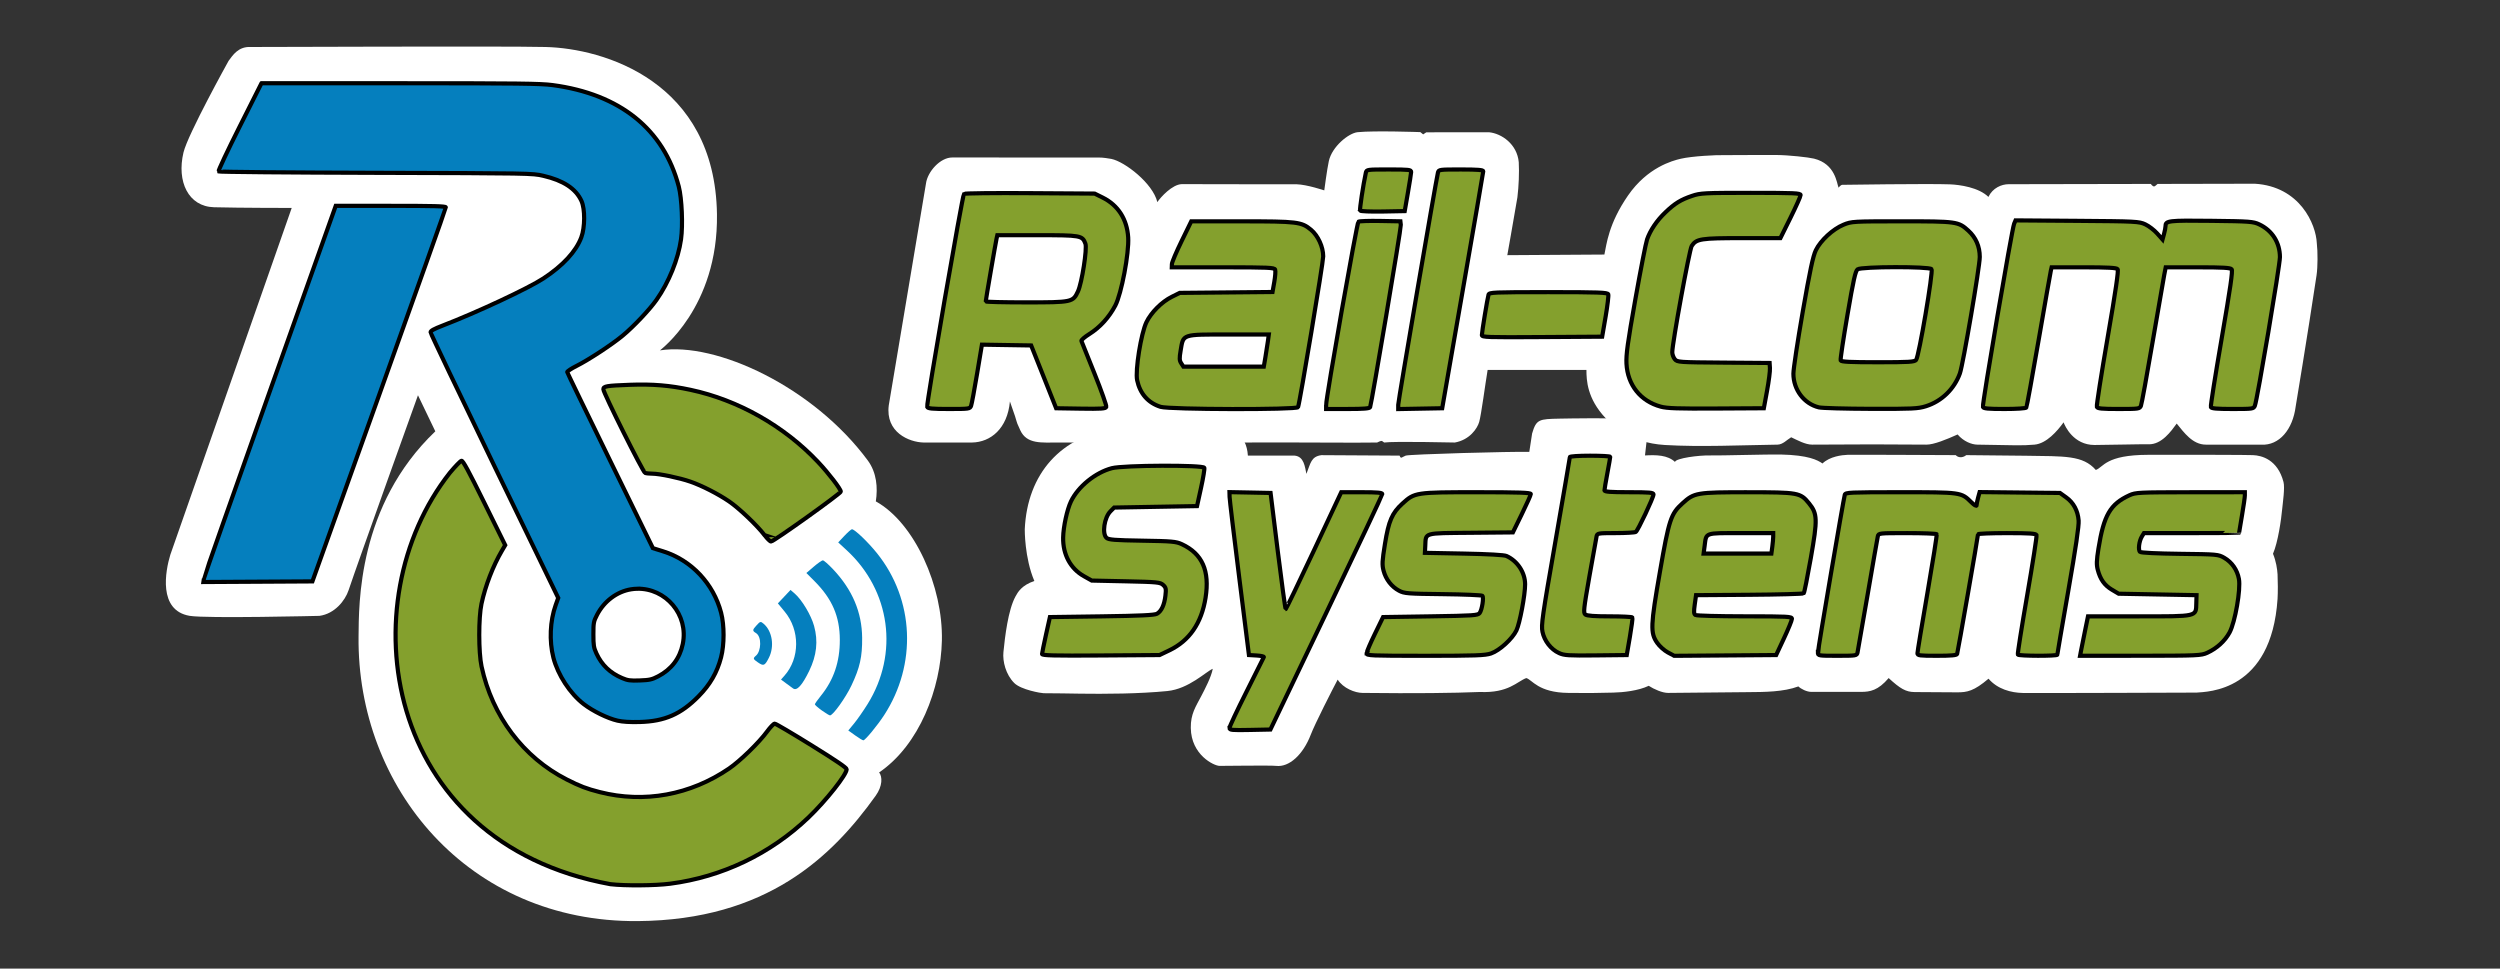
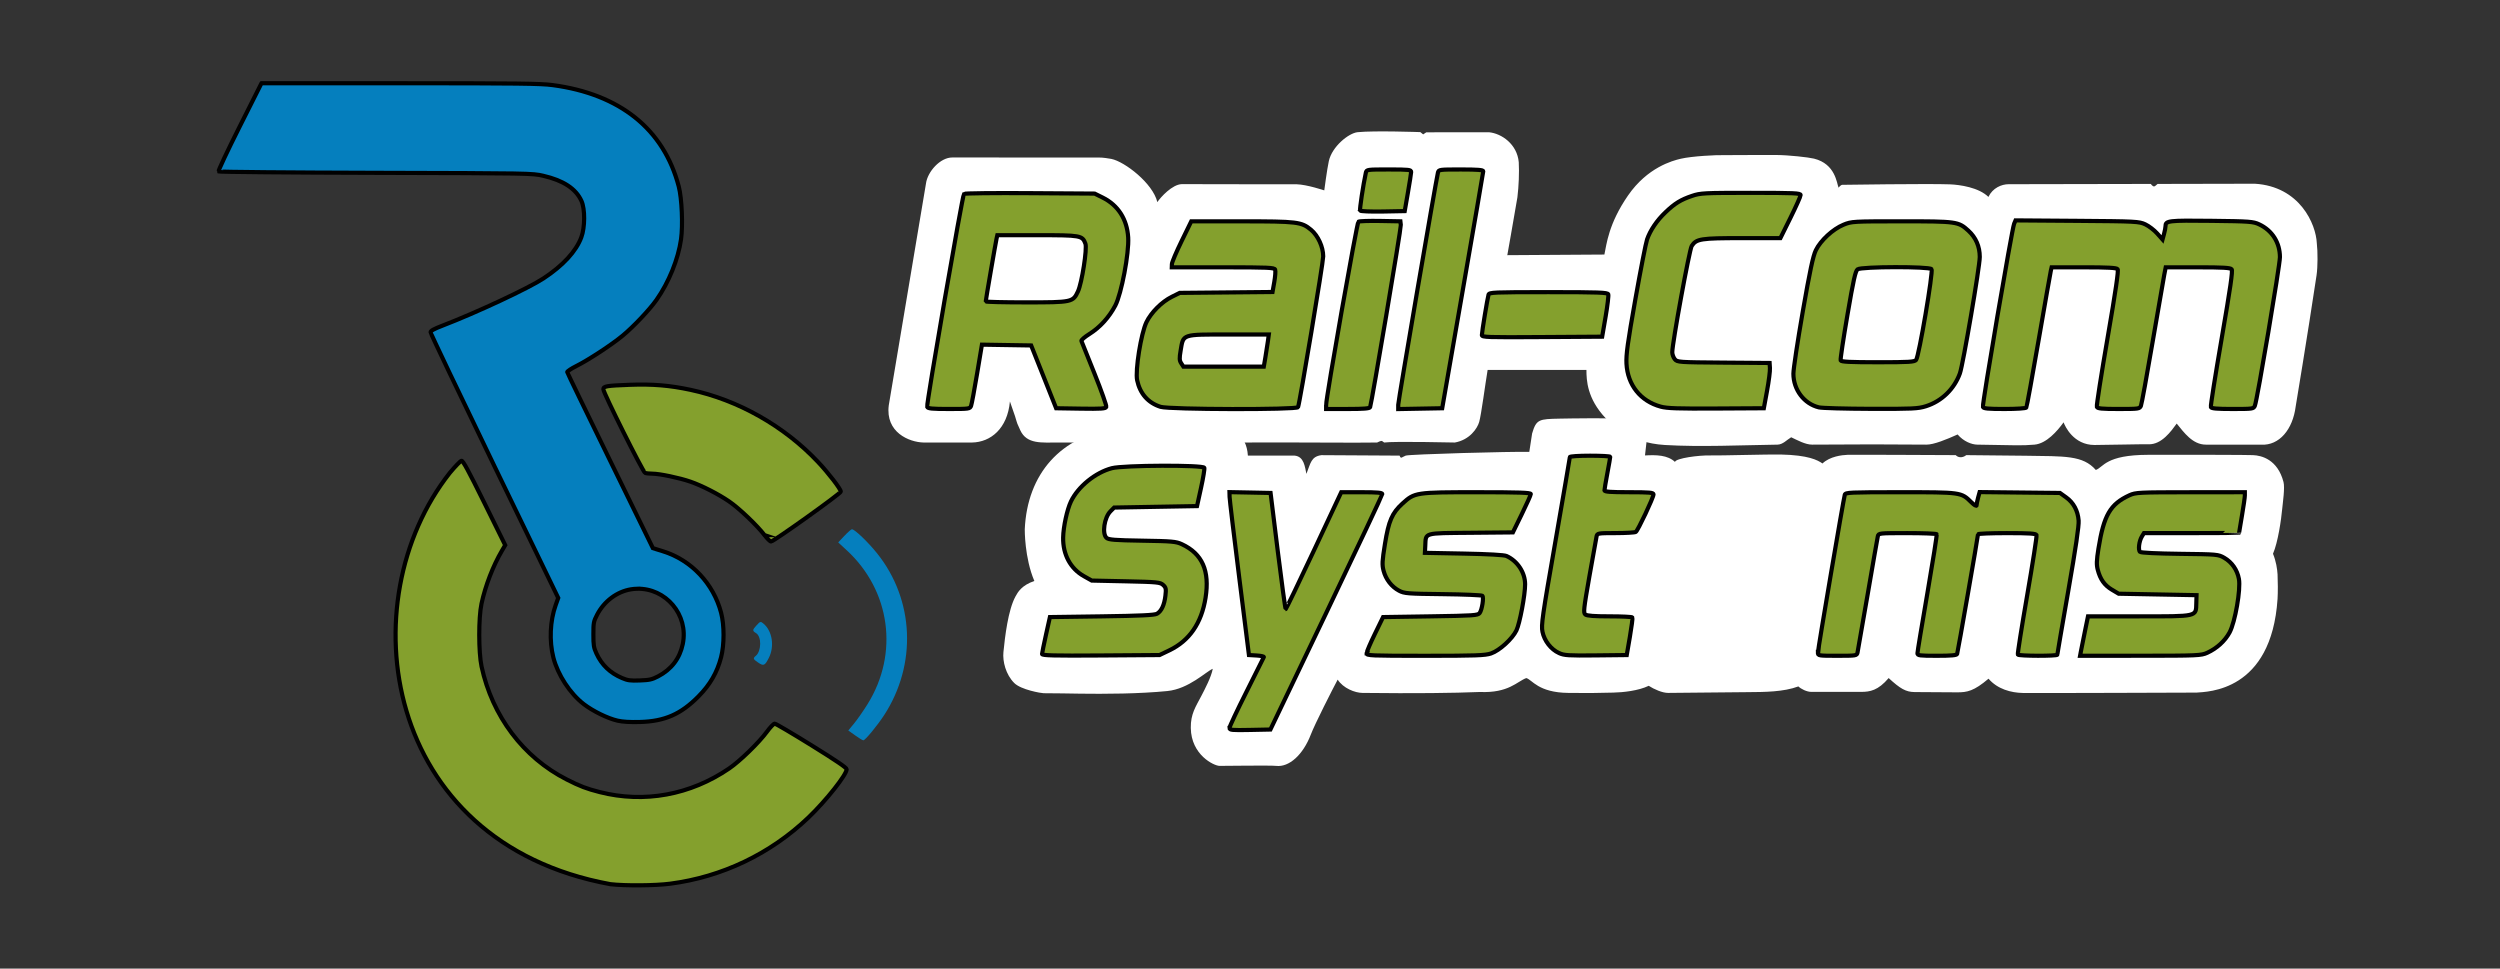
<svg xmlns="http://www.w3.org/2000/svg" xmlns:ns1="http://www.inkscape.org/namespaces/inkscape" xmlns:ns2="http://sodipodi.sourceforge.net/DTD/sodipodi-0.dtd" version="1.1" id="svg4314" ns1:export-ydpi="150" ns1:export-xdpi="150" ns1:export-filename="/Users/hoj/R-C Logo_RGB_noweb_noBorder.png" ns2:docname="R-C Logo_RGB_noweb_noBorder.svg" ns1:version="1.0 (4035a4f, 2020-05-01)" x="0px" y="0px" width="1200px" height="464.918px" viewBox="-212.158 -64 1200 464.918" enable-background="new -212.158 -64 1200 464.918" xml:space="preserve">
  <rect x="-212.158" y="-64" width="1200" height="464.918" fill="#333333" stroke="none" />
  <path fill="#FFFFFF" d="M881.07,223.431c-2.935,44.713-33.807,44.569-38.854,45.015c0,0-77.175,0.296-83.408,0.18  c-5.599-0.104-12.17-1.813-16.474-6.858c-6.976,5.937-10.26,6.59-15.137,6.552c-6.643-0.051-13.427-0.095-20.334-0.13  c-4.26-0.021-6.978-1.687-12.467-6.718c-5.046,5.937-8.924,6.638-13.219,6.631c-7.849-0.013-15.818-0.013-23.886,0.001  c-2.219,0.004-5.045-1.438-6.232-2.625c-7.124,2.672-16.304,2.698-24.34,2.75c-12.585,0.081-25.327,0.201-38.144,0.367  c-2.768,0.035-6.827-1.781-9.351-3.414c-4.897,2.375-12.311,3.176-17.067,3.266c-12.177,0.23-9.375,0.271-21.519,0.147  c-14.545-0.148-17.365-6.382-20.185-7.124c-4.453,1.633-8.46,7.272-22.263,6.679c-12.777,0.517-30.721,0.743-56.396,0.446  c-3.587-0.041-9.202-2.227-11.873-6.382c-2.523,4.749-10.861,21.088-12.912,26.418c-3.711,9.646-10.39,15.731-16.623,14.989  c-2.578-0.307-24.612,0.007-27.164-0.001c-2.596-0.008-13.654-5.195-13.803-18.255c-0.076-6.68,2.341-10.123,5.046-15.287  c1.633-3.117,4.898-9.351,5.491-13.061c-3.265,1.336-11.428,9.647-21.816,10.686c-6.459,0.646-14.545,1.039-21.372,1.188  c-16.442,0.357-25.406-0.126-37.992-0.148c-1.104-0.002-10.834-1.632-14.1-4.897c-4.087-4.088-5.64-10.389-5.194-14.841  c0.737-7.371,2.234-20.216,5.788-26.716c1.162-2.124,2.968-5.343,9.053-7.421c-4.749-11.131-4.601-24.785-4.601-24.785  c1.187-26.565,17.196-45.05,44.393-48.646c6.165-0.815,42.029-0.449,48.099-0.449c6.654,0,13.935,3.146,14.609,13.71l22.474,0.001  c4.495,0.45,4.878,5.353,5.619,8.766c2.022-5.169,2.247-8.315,7.192-8.99l37.535,0.224c0.675,1.8,0.98,0.727,2.922,0  c1.798-0.673,50.828-2.021,59.336-1.797l1.349-8.822c2.022-6.911,3.399-6.93,13.261-7.136c4.376-0.091,24.193-0.405,32.59,0.108  c7.333,0.447,9.44,2.813,9.439,7.76l-1.106,9.797c5.348-0.298,10.839-0.229,14.401,3.116c0.297-1.781,11.577-3.265,16.92-3.116  c4.396,0.122,28.05-0.574,33.838-0.445c13.357,0.297,17.661,2.671,20.036,4.304c3.563-3.413,9.35-4.048,12.021-4.155  s51.95,0.148,51.95,0.148c0.891,1.039,2.968,1.633,5.046,0c0,0,26.117,0.257,28.644,0.297c18.553,0.297,27.309-0.297,33.542,6.827  c3.71-1.336,4.648-7.236,25.082-7.272c19.625-0.035,48.06,0.003,50.313,0.148c4.155,0.148,11.873,2.078,14.693,12.913  c0.72,2.765-0.333,9.771-0.594,12.615c-0.515,5.619-2.078,16.325-4.452,21.816c1.483,3.563,2.052,7.402,2.192,9.944  C881.231,214.662,881.261,220.516,881.07,223.431z" />
  <path fill="#FFFFFF" d="M899.786,68.14c-4.449,29.646-10.011,62.926-10.011,62.926c-1.401,11.078-7.851,18.846-16.557,18.385  c0,0-21.615-0.027-26.567-0.027c-6.404,0-10.501-5.868-13.989-10.112c-2.696,3.708-7.247,10.111-13.483,9.943  c-3.795-0.103-20.167,0.337-25.955,0.337c-10.113,0-14.204-9.043-14.858-10.876c-3.033,4.214-8.232,10.202-13.963,10.708  c-6.375,0.563-9.268,0.266-27.471,0c-2.688-0.039-6.573-1.518-9.438-4.889c-5.225,2.359-11.437,4.921-15,4.889  c-16.667-0.152-33.855-0.172-54.775,0c-3.287,0.027-7.247-2.191-10.112-3.539c-2.022,1.18-3.979,3.502-6.573,3.539  c-17.234,0.248-37.073,1.193-54.103,0.169s-25.649-9.987-28.379-12.868c-8.883-9.376-9.224-18.209-9.224-23.154h-47.424  c-1.104,6.495-3.04,21.43-4.046,24.948c-0.899,3.146-4.576,8.621-11.688,9.89c0,0-29.217-0.674-33.937,0  c-1.349-1.123-1.349-0.899-3.371,0c-7.867,0.225-43.453-0.169-65.024,0c-11.292,0.089-41.065,0.169-47.132,0h-40.682  c-8.259-0.001-15.284,0.896-18.43-5.847c-3.146-6.968,0,0-4.993-13.868c-1.173,13.032-9.27,19.57-18.202,19.714h-23.261  c-6.911-0.169-18.372-4.883-16.686-17.86l17.867-106.519c0.734-5.538,6.776-12.524,12.733-12.445l70.485,0.036  c1.35-0.074,4.898,0.479,5.759,0.654c6.414,1.309,19.897,11.677,22.071,20.729c1.625-2.406,7.125-8.469,11.719-8.625  c3.241,0.062,55.094,0.063,55.094,0.063c5.094,0.156,13.313,2.938,13.313,2.938s1.327-10.146,2.188-14.063  c1.531-6.969,9.5-13.438,13.844-13.875c8.146-0.82,30.094-0.031,30.094-0.031l1.344,1.094l1.5-1l30.094-0.031  c6.094,0.594,13.506,5.735,14.291,14.374c0.271,5.001,0,11.518-0.654,16.885c-1.963,11.649-4.843,27.749-4.843,27.749l46.603-0.298  c1.041-4.842,1.939-14.731,11.333-28.334c9.313-13.486,21.293-16.716,25.298-17.65c5.472-1.276,17.423-1.869,20.827-1.735  c0,0,19.688-0.112,25.168-0.067c5.979,0.049,15.404,1.096,18.021,1.75c10.219,2.555,10.868,11.703,11.753,13.938  c0,0,0.923-1.262,1.729-1.372c0,0,41.459-0.63,51.739-0.229c4.737,0.185,13.818,1.469,18.464,6.034  c2.03-4.298,6.303-6.101,9.707-6.101l68.223-0.133c1.669,2.07,1.869,1.068,3.271,0l46.662-0.1  c21.562,1.301,29.372,19.327,29.772,28.606C900.386,56.728,900.386,64.138,899.786,68.14z" />
  <g id="layer5" transform="translate(-0.288,289.393)" ns1:label="Vrstva 2" ns1:groupmode="layer">
-     <path fill="#FFFFFF" d="M240.235-45.879c0.593-25.889-13.059-56.524-31.707-66.847c0.989-6.578,0.437-13.834-3.898-19.694   c-26.073-35.25-72.746-57.002-99.729-52.793c-0.192,0.03,28.037-20.417,27.371-65.371c-0.947-63.935-54.61-79.584-82.249-80.25   c-20.706-0.499-140.523,0.056-141.521,0c-5.994-0.333-8.658,3.996-10.656,6.66c0,0-19.566,35.232-21.644,43.956   c-3.331,13.984,2.331,25.972,14.651,26.305c12.413,0.336,37.295,0.334,37.295,0.334l-58.274,166.495   c-2.331,7.661-5.988,26.752,9.324,29.304c7.992,1.332,62.269,0.002,62.269,0.002c7.326-0.999,12.318-7.327,13.986-12.323   c4.45-13.334,33.299-93.567,33.299-93.567l8.327,17.313c-37.295,35.63-36.677,82.964-36.845,98.479   C-40.549,24.466,12.729,89.4,94.313,88.732c61.94-0.507,93.236-30.967,114.125-60.144c3.381-4.722,3.276-9.203,1.668-11.21   C229.507,4.153,239.71-22.984,240.235-45.879z" />
    <path id="path4372-0" ns2:nodetypes="cccscsscsssssscsscc" ns1:connector-curvature="0" fill="#84A02D" stroke="#000000" stroke-width="2" stroke-miterlimit="10" d="   M81.131,71.017C-28.543,50.987-44.547-64.816,4.038-126.417c2.563-3.085,5.083-5.692,5.594-5.793   c0.712-0.139,3.277,4.575,10.964,20.147l10.033,20.332l-1.587,2.705c-4.271,7.279-7.93,16.771-9.791,25.406   c-1.45,6.723-1.438,23.35,0.021,30.125c5.135,23.849,20.049,43.646,40.862,54.241c6.372,3.244,9.548,4.456,15.875,6.066   c21.342,5.435,43.46,1.396,62.104-11.332c5.203-3.55,14.328-12.425,18.153-17.651c1.562-2.129,3.236-3.876,3.722-3.876   c0.484,0,8.448,4.691,17.695,10.428c11.854,7.35,16.819,10.729,16.837,11.458c0.062,2.519-9.848,15.043-18.323,23.153   c-18.215,17.431-41.461,28.555-66.459,31.8C102.588,71.722,88.154,71.833,81.131,71.017L81.131,71.017z" />
    <path id="path4370-6" ns1:connector-curvature="0" fill="#057FBE" stroke="#000000" stroke-width="2" stroke-miterlimit="10" d="   M-86.361-313.434l-10.528,20.924c-5.79,11.511-10.316,21.142-10.06,21.403c0.26,0.26,34.239,0.562,75.514,0.671   c74.187,0.196,75.103,0.215,80.299,1.417c9.701,2.245,15.666,6.169,18.357,12.063c1.771,3.877,1.734,12.695-0.074,17.515   c-2.528,6.745-8.778,13.517-18.179,19.7c-7.173,4.715-32.037,16.347-48.385,22.635c-4.188,1.612-5.782,2.492-5.783,3.191   c0,0.533,13.786,29.447,30.639,64.252l30.644,63.28l-1.236,3.455c-2.708,7.564-3.129,17.202-1.097,25.169   c2.106,8.268,8.02,17.316,14.61,22.365c4.415,3.384,11.487,6.842,16.17,7.911c2.47,0.567,5.938,0.775,10.707,0.648   c11.951-0.318,19.711-3.715,28.215-12.348c5.538-5.621,8.891-11.428,10.778-18.658c1.597-6.122,1.612-15.376,0.028-21.431   c-3.651-13.977-14.323-25.281-27.839-29.48l-4.9-1.521l-20.492-41.915c-11.272-23.049-20.553-42.213-20.624-42.588   c-0.07-0.372,1.93-1.704,4.445-2.963c5.772-2.885,16.954-10.224,22.165-14.544c5.227-4.334,12.951-12.505,16.229-17.167   c5.933-8.439,10.429-19.538,11.778-29.069c0.95-6.706,0.397-19.661-1.082-25.323c-7.188-27.515-28.222-44.414-60.627-48.71   c-5.682-0.754-16.432-0.882-73.167-0.882h-66.508H-86.361z M93.827-70.791c13.785-0.431,24.937,12.429,22.036,26.511   c-1.427,6.934-5.467,12.223-11.856,15.54c-2.967,1.539-4.105,1.789-8.77,1.964c-4.639,0.171-5.786,0.015-8.524-1.153   c-5.759-2.459-9.732-6.262-12.276-11.758c-1.313-2.833-1.481-3.917-1.481-9.209c0.003-5.626,0.118-6.214,1.786-9.429   c3.378-6.499,9.548-11.119,16.299-12.202c0.939-0.151,1.867-0.234,2.787-0.266V-70.791z" />
-     <path id="path4350-7" ns1:connector-curvature="0" fill="#057FBE" stroke="#000000" stroke-width="2" stroke-miterlimit="10" d="   M-114.003-75.622c0.13-0.879,14.419-41.505,31.757-90.281l31.526-88.683h26.428c20.77,0,26.423,0.152,26.414,0.715   c0,0.394-14.416,40.952-32.024,90.131l-32.014,89.416l-26.159,0.151l-26.159,0.146l0.233-1.595H-114.003z" />
    <path id="path4348-3" ns1:connector-curvature="0" fill="#84A02D" stroke="#000000" stroke-width="2" stroke-miterlimit="10" d="   M155.1-96.54c-3.542-4.648-12.22-12.906-16.987-16.163c-5.274-3.603-13.053-7.576-18.611-9.502   c-5.227-1.813-14.829-3.825-18.241-3.825c-1.399,0-2.963-0.165-3.474-0.361c-1.042-0.405-20.041-38.452-20.041-40.136   c0-1.496,1.48-1.746,12.732-2.162c10.935-0.4,19.077,0.276,29.104,2.419c22.86,4.885,44.895,17.346,61.175,34.595   c5.117,5.423,10.976,13.048,10.96,14.266c0,0.896-32.245,23.944-33.487,23.944c-0.432,0-1.84-1.382-3.129-3.076V-96.54z" />
    <g>
      <path id="path4366-8" ns1:connector-curvature="0" fill="#84A02D" stroke="#000000" stroke-width="2" stroke-miterlimit="10" d="    M378.283-3.969c0-0.631,3.66-8.426,8.134-17.318c4.473-8.898,8.232-16.416,8.352-16.717c0.119-0.295-1.438-0.631-3.461-0.75    l-3.682-0.215l-4.616-36.801c-2.542-20.242-4.646-37.836-4.674-39.1l-0.058-2.297l9.864,0.191l9.866,0.201l3.445,27.861    c1.898,15.326,3.617,27.865,3.82,27.865c0.201,0,6.283-12.619,13.512-28.039l13.145-28.035l9.867-0.002    c7.445,0,9.859,0.215,9.838,0.875c-0.023,0.48-12.102,26.111-26.863,56.955L397.928-3.219l-9.823,0.197    c-8.701,0.176-9.827,0.061-9.827-0.947H378.283z" />
      <path id="path4364-7" ns1:connector-curvature="0" fill="#84A02D" stroke="#000000" stroke-width="2" stroke-miterlimit="10" d="    M288.316-39.469c0.026-0.498,0.872-4.686,1.902-9.314l1.873-8.412l24.922-0.348c18.438-0.26,25.327-0.584,26.475-1.248    c2.131-1.234,3.533-4.24,4.048-8.684c0.38-3.275,0.247-3.908-1.095-5.135c-1.413-1.297-2.772-1.43-17.901-1.756l-16.371-0.35    l-3.753-2.102c-6.488-3.639-10.131-10.42-9.977-18.578c0.095-5.086,1.902-13.434,3.746-17.289    c3.414-7.144,11.729-13.901,19.647-15.978c5.524-1.449,43.833-1.609,44.369-0.189c0.188,0.492-0.523,4.83-1.578,9.64l-1.921,8.746    l-19.886,0.348l-19.889,0.354l-1.793,1.813c-2.957,2.998-4.092,10.721-1.871,12.736c1.006,0.91,3.905,1.137,17.137,1.348    c14.323,0.229,16.234,0.396,19.035,1.701c9.799,4.568,13.421,12.75,11.366,25.693c-1.937,12.195-7.742,20.621-17.405,25.258    l-4.688,2.246l-28.213,0.203C293.898-38.608,288.292-38.749,288.316-39.469L288.316-39.469z" />
      <path id="path4362-9" ns1:connector-curvature="0" fill="#84A02D" stroke="#000000" stroke-width="2" stroke-miterlimit="10" d="    M444.102-39.842c0.021-0.676,1.816-4.859,3.979-9.289l3.932-8.064l22.729-0.348c20.83-0.318,22.803-0.457,23.635-1.607    c1.139-1.578,2.059-7.475,1.283-8.256c-0.318-0.32-8.834-0.676-18.918-0.793c-16.988-0.191-18.549-0.318-21.076-1.66    c-3.586-1.906-6.342-5.465-7.422-9.59c-0.756-2.893-0.664-4.594,0.662-12.814c1.795-11.15,3.408-14.875,8.418-19.439    c5.875-5.348,6.359-5.422,35.813-5.422c20.232,0,25.818,0.189,25.781,0.877c-0.023,0.482-1.973,4.818-4.324,9.639l-4.275,8.762    l-20.23,0.188c-22.949,0.213-21.498-0.207-21.828,6.256l-0.174,3.369l18.695,0.361c11.766,0.225,19.35,0.652,20.459,1.154    c5.281,2.393,8.92,7.914,8.943,13.561c0.025,5.053-2.566,18.799-4.158,22.129c-1.955,4.078-8.111,9.684-12.193,11.09    c-2.785,0.963-7.391,1.125-31.52,1.125c-26.475,0-28.258-0.07-28.209-1.225V-39.842z" />
      <path id="path4360-0" ns1:connector-curvature="0" fill="#84A02D" stroke="#000000" stroke-width="2" stroke-miterlimit="10" d="    M536.42-39.938c-3.861-1.785-7.012-5.855-7.904-10.205c-0.664-3.219-0.076-7.301,6.213-43.387    c3.813-21.91,6.928-40.126,6.928-40.479c0-0.357,4.275-0.643,9.695-0.643c5.332,0,9.689,0.236,9.689,0.527    s-0.619,3.84-1.379,7.885c-0.768,4.047-1.387,7.753-1.387,8.235c0,0.67,2.805,0.879,11.768,0.879c9.953,0,11.77,0.162,11.77,1.043    c0,1.49-7.49,17.365-8.5,18.016c-0.467,0.303-4.813,0.551-9.656,0.557c-8.57,0.01-8.822,0.057-9.176,1.588    c-0.203,0.865-1.738,9.463-3.426,19.102c-2.797,15.99-2.965,17.602-1.945,18.402c0.789,0.613,4.295,0.875,11.684,0.875    c5.801,0,10.699,0.238,10.873,0.525c0.178,0.285-0.365,4.469-1.193,9.291l-1.514,8.762l-14.861,0.164    c-13.234,0.145-15.17,0.023-17.678-1.139V-39.938z" />
-       <path id="path4358-3" ns1:connector-curvature="0" fill="#84A02D" stroke="#000000" stroke-width="2" stroke-miterlimit="10" d="    M627.106-117.11c-24.6-0.02-25.734,0.174-31.408,5.338c-5.584,5.084-6.426,7.643-10.803,32.846    c-4.504,25.895-4.639,29.334-1.316,34.107c1.119,1.617,3.42,3.676,5.105,4.58l3.07,1.637l24.461-0.18l24.465-0.189l3.773-8.063    c2.08-4.43,3.777-8.611,3.801-9.289c0.012-1.141-1.521-1.223-22.652-1.236c-12.473-0.006-23.111-0.289-23.645-0.633    c-0.777-0.498-0.846-1.502-0.346-5.072l0.623-4.447l25.588-0.184c14.07-0.1,25.824-0.422,26.104-0.705    c0.287-0.283,1.811-7.906,3.398-16.938c3.281-18.699,3.195-21.271-0.891-26.289c-4.156-5.109-5.059-5.271-29.328-5.287V-117.11z     M623.721-97.5h15.549v1.654c0,0.908-0.201,3.119-0.438,4.908l-0.439,3.254h-16.266h-16.266l0.48-3.629    C607.205-97.907,606.067-97.5,623.721-97.5L623.721-97.5z" />
      <path id="path4354-3" ns1:connector-curvature="0" fill="#84A02D" stroke="#000000" stroke-width="2" stroke-miterlimit="10" d="    M660.733-40.137c0-1.559,12.25-73.553,12.891-75.764c0.336-1.141,2.203-1.227,26.639-1.227c29.25,0,29.229-0.002,34.025,4.732    c1.576,1.557,2.596,2.162,2.6,1.543c0-0.561,0.332-2.215,0.734-3.68l0.732-2.658l19.279,0.209l19.285,0.207l2.939,2.102    c3.572,2.555,5.641,6.387,6.021,11.15c0.197,2.428-1.391,13.215-4.969,33.725c-2.895,16.584-5.262,30.385-5.262,30.666    c0,0.707-18.521,0.658-18.955-0.053c-0.186-0.314,1.832-13.135,4.496-28.502c2.66-15.367,4.676-28.355,4.48-28.871    c-0.285-0.746-3.262-0.941-14.227-0.941c-7.631,0-13.865,0.246-13.865,0.549c0,1.006-9.686,56.566-10.016,57.453    c-0.234,0.645-2.838,0.877-9.691,0.877c-8.467,0-9.367-0.113-9.355-1.225c0-0.678,2.156-13.684,4.783-28.908    c2.623-15.225,4.625-27.922,4.447-28.215c-0.188-0.295-6.531-0.533-14.117-0.533c-13.742,0-13.795,0.004-14.15,1.576    c-0.203,0.867-2.391,13.408-4.867,27.865c-2.477,14.459-4.664,26.994-4.861,27.863c-0.344,1.539-0.57,1.576-9.686,1.576    c-9.107,0-9.332-0.033-9.332-1.521V-40.137z" />
      <path id="path4352-3" ns1:connector-curvature="0" fill="#84A02D" stroke="#000000" stroke-width="2" stroke-miterlimit="10" d="    M786.987-40.895c0.236-1.252,1.096-5.51,1.906-9.463l1.475-7.186h24.412c28.439,0,27.387,0.24,27.576-6.338l0.105-3.828    l-18.691-0.348l-18.691-0.352l-3.229-1.916c-3.58-2.135-5.586-4.951-6.795-9.555c-0.652-2.465-0.582-4.443,0.33-10.166    c2.574-16.082,5.646-21.375,14.906-25.627c2.936-1.346,4.475-1.422,29.236-1.438l26.125-0.016v1.578    c0,0.867-0.621,5.205-1.381,9.637c-0.752,4.436-1.371,8.139-1.375,8.24c0,0.094-10.281,0.174-22.838,0.174h-22.83l-0.967,1.574    c-1.391,2.254-1.908,6.598-0.898,7.451c0.496,0.414,8.301,0.791,19.162,0.922c17.939,0.211,18.389,0.256,21.258,1.92    c3.688,2.135,6.227,5.793,7.021,10.121c0.924,5.004-1.811,20.715-4.465,25.654c-2.217,4.123-6.105,7.682-10.721,9.797    c-2.924,1.342-4.498,1.412-32.059,1.426l-28.994,0.016l0.43-2.275L786.987-40.895z" />
      <path id="path4346-2" ns1:connector-curvature="0" fill="#84A02D" stroke="#000000" stroke-width="2" stroke-miterlimit="10" d="    M282.459-260.68c-17.1-0.112-31.327,0.042-31.618,0.349c-0.79,0.829-18.117,101.056-17.671,102.232    c0.31,0.822,2.313,1.016,10.457,1.016c9.822,0,10.093-0.039,10.643-1.58c0.312-0.869,1.605-7.81,2.877-15.434l2.313-13.861    l11.814,0.191l11.817,0.192l5.999,15.071l5.993,15.073l11.847,0.191c9.736,0.16,11.912,0.012,12.223-0.805    c0.206-0.549-2.327-7.731-5.632-15.962c-3.308-8.232-6.146-15.31-6.31-15.73c-0.163-0.416,1.561-1.913,3.828-3.331    c5.032-3.145,9.454-8.007,12.436-13.667c2.949-5.608,6.657-25.193,6.187-32.712c-0.542-8.704-4.837-15.424-12.19-19.082    l-3.917-1.944l-31.095-0.205V-260.68z M266.85-240.5h19.217c20.944,0,21.582,0.111,23.067,4.072    c0.883,2.348-1.704,18.884-3.588,22.933c-2.395,5.151-2.825,5.24-24.811,5.24c-10.697,0-19.447-0.206-19.447-0.455    c0-0.625,4.76-28.268,5.204-30.212L266.85-240.5L266.85-240.5z" />
      <path id="path4342-6" ns1:connector-curvature="0" fill="#84A02D" stroke="#000000" stroke-width="2" stroke-miterlimit="10" d="    M355.319-237.698c-2.542,5.205-4.646,10.172-4.677,11.04l-0.055,1.58h24.598c21.878,0,24.647,0.124,25.022,1.116    c0.234,0.614,0.041,3.281-0.424,5.926l-0.848,4.804l-22.272,0.212l-22.268,0.21l-3.83,1.905c-4.795,2.385-9.879,7.47-12.14,12.148    c-2.607,5.392-5.46,23.21-4.467,27.894c1.358,6.423,5.275,10.864,11.242,12.75c4.183,1.324,65.498,1.469,65.984,0.16    c0.918-2.471,12.08-69.378,12.08-72.378c-0.006-4.547-2.486-9.962-5.855-12.773c-4.555-3.802-6.604-4.049-33.247-4.049h-24.229    L355.319-237.698z M377.801-192.833h19.361l-0.453,3.326c-0.252,1.834-0.787,5.303-1.205,7.713l-0.748,4.382h-19.3h-19.293    l-1.049-1.615c-0.874-1.346-0.919-2.355-0.273-6.131c1.35-7.996,0.388-7.675,22.964-7.675H377.801z" />
      <path id="path4338-5" ns1:connector-curvature="0" fill="#84A02D" stroke="#000000" stroke-width="2" stroke-miterlimit="10" d="    M424.664-158.965c0-3.696,14.77-87.505,15.508-88.019c0.424-0.289,5.121-0.448,10.451-0.35l9.695,0.178l0.199,1.751    c0.176,1.523-13.908,85.118-14.732,87.449c-0.227,0.646-3.014,0.875-10.715,0.875h-10.402v-1.882L424.664-158.965z" />
      <path id="path4336-2" ns1:connector-curvature="0" fill="#84A02D" stroke="#000000" stroke-width="2" stroke-miterlimit="10" d="    M459.278-159.112c0-1.722,17.922-106.502,19.047-111.355c0.359-1.554,0.537-1.578,11.084-1.578c8.125,0,10.703,0.213,10.678,0.876    c-0.023,0.483-4.461,26.268-9.867,57.306l-9.834,56.429l-10.557,0.195l-10.551,0.195v-2.063V-159.112z" />
      <path id="path4334-6" ns1:connector-curvature="0" fill="#84A02D" stroke="#000000" stroke-width="2" stroke-miterlimit="10" d="    M585.272-158.202c-9.711-2.647-15.877-10.375-16.432-20.61c-0.232-4.279,0.561-10.052,4.27-30.951    c2.512-14.131,5.037-27.052,5.615-28.709c1.541-4.421,4.719-9.111,8.82-13.013c4.531-4.312,7.32-6.033,12.766-7.882    c4.029-1.37,5.818-1.461,28.207-1.461c20.885,0,23.906,0.129,23.906,1.061c0,0.582-2.18,5.475-4.85,10.865l-4.852,9.806H624.36    c-19.912,0-21.977,0.325-24.213,3.772c-1.092,1.694-9.322,46.663-9.326,51.002c0,1.017,0.537,2.517,1.203,3.331    c1.182,1.447,1.756,1.487,23.363,1.655l22.154,0.173l0.16,2.456c0.096,1.348-0.527,6.24-1.381,10.864l-1.549,8.41l-22.844,0.131    c-18.311,0.102-23.6-0.068-26.65-0.9L585.272-158.202z" />
      <path id="path4332-5" ns1:connector-curvature="0" fill="#84A02D" stroke="#000000" stroke-width="2" stroke-miterlimit="10" d="    M700.883-247.16c-23.367,0.004-23.971,0.04-27.859,1.631c-5.088,2.077-11.023,7.548-13.297,12.26    c-1.344,2.78-2.826,9.74-6.266,29.426c-2.473,14.181-4.5,27.603-4.5,29.826c0,7.686,5.143,14.475,12.244,16.166    c1.451,0.348,12.664,0.661,24.91,0.701c19.967,0.06,22.689-0.07,26.447-1.252c7.533-2.373,13.584-8.217,16.313-15.752    c1.521-4.19,9.543-51.239,9.543-55.909c-0.004-5.028-1.875-9.333-5.486-12.625C728.145-247.054,727.407-247.161,700.883-247.16    L700.883-247.16z M697.793-225.156c8.518-0.021,16.936,0.29,17.469,0.953c0.885,1.105-6.043,41.913-7.396,43.566    c-0.793,0.974-3.211,1.123-18.41,1.123c-13.367,0-17.576-0.205-17.82-0.874c-0.188-0.482,1.291-10.306,3.266-21.827    c2.9-16.952,3.834-21.133,4.879-21.908C680.678-224.787,689.282-225.136,697.793-225.156z" />
      <path id="path4328-8" ns1:connector-curvature="0" fill="#84A02D" stroke="#000000" stroke-width="2" stroke-miterlimit="10" d="    M739.93-158.057c-0.426-1.121,13.941-85.469,14.973-87.922l0.686-1.625l29.588,0.219c28.311,0.215,29.719,0.287,32.707,1.688    c1.713,0.805,4.273,2.766,5.684,4.355l2.572,2.891l0.713-2.603c0.393-1.432,0.717-3.116,0.717-3.744    c0-2.68,1.336-2.836,21.949-2.595c18.537,0.214,20.158,0.338,23.051,1.707c6.236,2.948,9.904,8.753,9.926,15.699    c0,3.937-10.869,68.461-12.023,71.325c-0.623,1.533-0.918,1.58-10.713,1.58c-7.563,0-10.16-0.227-10.418-0.9    c-0.195-0.494,2.158-15.372,5.209-33.056c4.162-24.128,5.354-32.395,4.777-33.1c-0.604-0.735-4.135-0.94-16.215-0.94h-15.443    l-0.719,3.681c-0.398,2.024-2.926,16.611-5.619,32.418c-2.693,15.809-5.189,29.449-5.543,30.319    c-0.627,1.53-0.924,1.577-10.723,1.577c-8.111,0-10.146-0.203-10.459-1.006c-0.207-0.552,2.113-15.457,5.162-33.119    c3.922-22.763,5.326-32.371,4.816-32.992c-0.537-0.656-4.639-0.879-16.197-0.879h-15.48l-0.369,1.58    c-0.207,0.866-2.848,15.854-5.863,33.306c-3.023,17.454-5.684,32.042-5.918,32.423c-0.24,0.396-4.633,0.688-10.439,0.688    C742.401-157.083,740.221-157.288,739.93-158.057L739.93-158.057z" />
      <path id="path4326-7" ns1:connector-curvature="0" fill="#84A02D" stroke="#000000" stroke-width="2" stroke-miterlimit="10" d="    M499.432-192.571c0-1.396,2.678-17.631,3.189-19.363c0.338-1.143,2.314-1.228,28.725-1.228c24.41,0,28.412,0.147,28.752,1.037    c0.213,0.571-0.354,5.382-1.268,10.69l-1.662,9.651l-28.869,0.185C501.864-191.427,499.432-191.51,499.432-192.571    L499.432-192.571z" />
      <path id="path3411-7-1-9" ns1:connector-curvature="0" fill="#84A02D" stroke="#000000" stroke-width="2" stroke-miterlimit="10" d="    M440.996-252.311c-0.316-0.524,1.436-12.14,2.736-18.156c0.34-1.554,0.51-1.578,11.061-1.578c9.758,0,10.715,0.113,10.684,1.23    c-0.031,0.672-0.725,5.169-1.561,9.986l-1.521,8.762l-10.504,0.199c-5.779,0.102-10.68-0.092-10.895-0.441V-252.311z" />
    </g>
    <g>
      <path id="path6445-4" ns1:connector-curvature="0" fill="#057FBE" d="M198.633-0.385l-3.321-2.383l2.769-3.345    c1.523-1.844,4.443-6.033,6.488-9.315c15.108-24.261,11.006-54.475-10.031-73.86l-4.067-3.749l2.96-3.142    c1.628-1.729,3.255-3.157,3.615-3.174c1.271-0.057,7.823,6.217,12.142,11.628c17.812,22.303,19.139,53.247,3.33,77.597    c-3.213,4.948-9.072,12.055-9.976,12.094C202.217,1.981,200.46,0.923,198.633-0.385z" />
-       <path id="path6443-7" ns1:connector-curvature="0" fill="#057FBE" d="M182.612-12.371c-1.84-1.316-3.345-2.642-3.345-2.945    c0-0.302,1.289-2.137,2.862-4.08c6.198-7.644,9.144-16.318,9.119-26.866c-0.026-11.241-3.648-19.641-12.14-28.16l-3.915-3.929    l3.519-3.021c1.937-1.662,3.903-3.04,4.373-3.062c0.47-0.02,2.705,1.934,4.969,4.338c9.247,9.829,13.801,20.601,13.912,32.89    c0.077,9.116-1.088,14.302-5.146,22.852c-2.798,5.897-8.803,14.287-10.27,14.356C186.222-9.982,184.453-11.051,182.612-12.371    L182.612-12.371z" />
-       <path id="path6441-6" ns1:connector-curvature="0" fill="#057FBE" d="M168.822-22.934c-0.687-0.483-2.274-1.639-3.527-2.574    l-2.277-1.694l1.635-1.847c7.45-8.409,7.508-21.83,0.133-30.752l-3.279-3.97l3.037-3.225l3.04-3.227l1.957,1.691    c3.496,3.016,7.906,10.374,9.351,15.602c2.006,7.259,1.253,14.155-2.356,21.583c-3.372,6.937-5.896,9.69-7.71,8.412H168.822z" />
      <path id="path6437-8" ns2:nodetypes="cssssscc" ns1:connector-curvature="0" fill="#057FBE" d="M151.832-35.513    c-2.17-1.504-2.403-1.839-0.8-3.193c2.449-2.07,2.874-9.114-0.09-10.854c-1.864-1.095-1.51-1.633,0.337-3.669    c1.789-1.973,1.937-2.004,3.412-0.742c4.166,3.547,5.275,10.888,2.478,16.364C155.203-33.762,154.665-33.549,151.832-35.513    L151.832-35.513z" />
    </g>
  </g>
</svg>